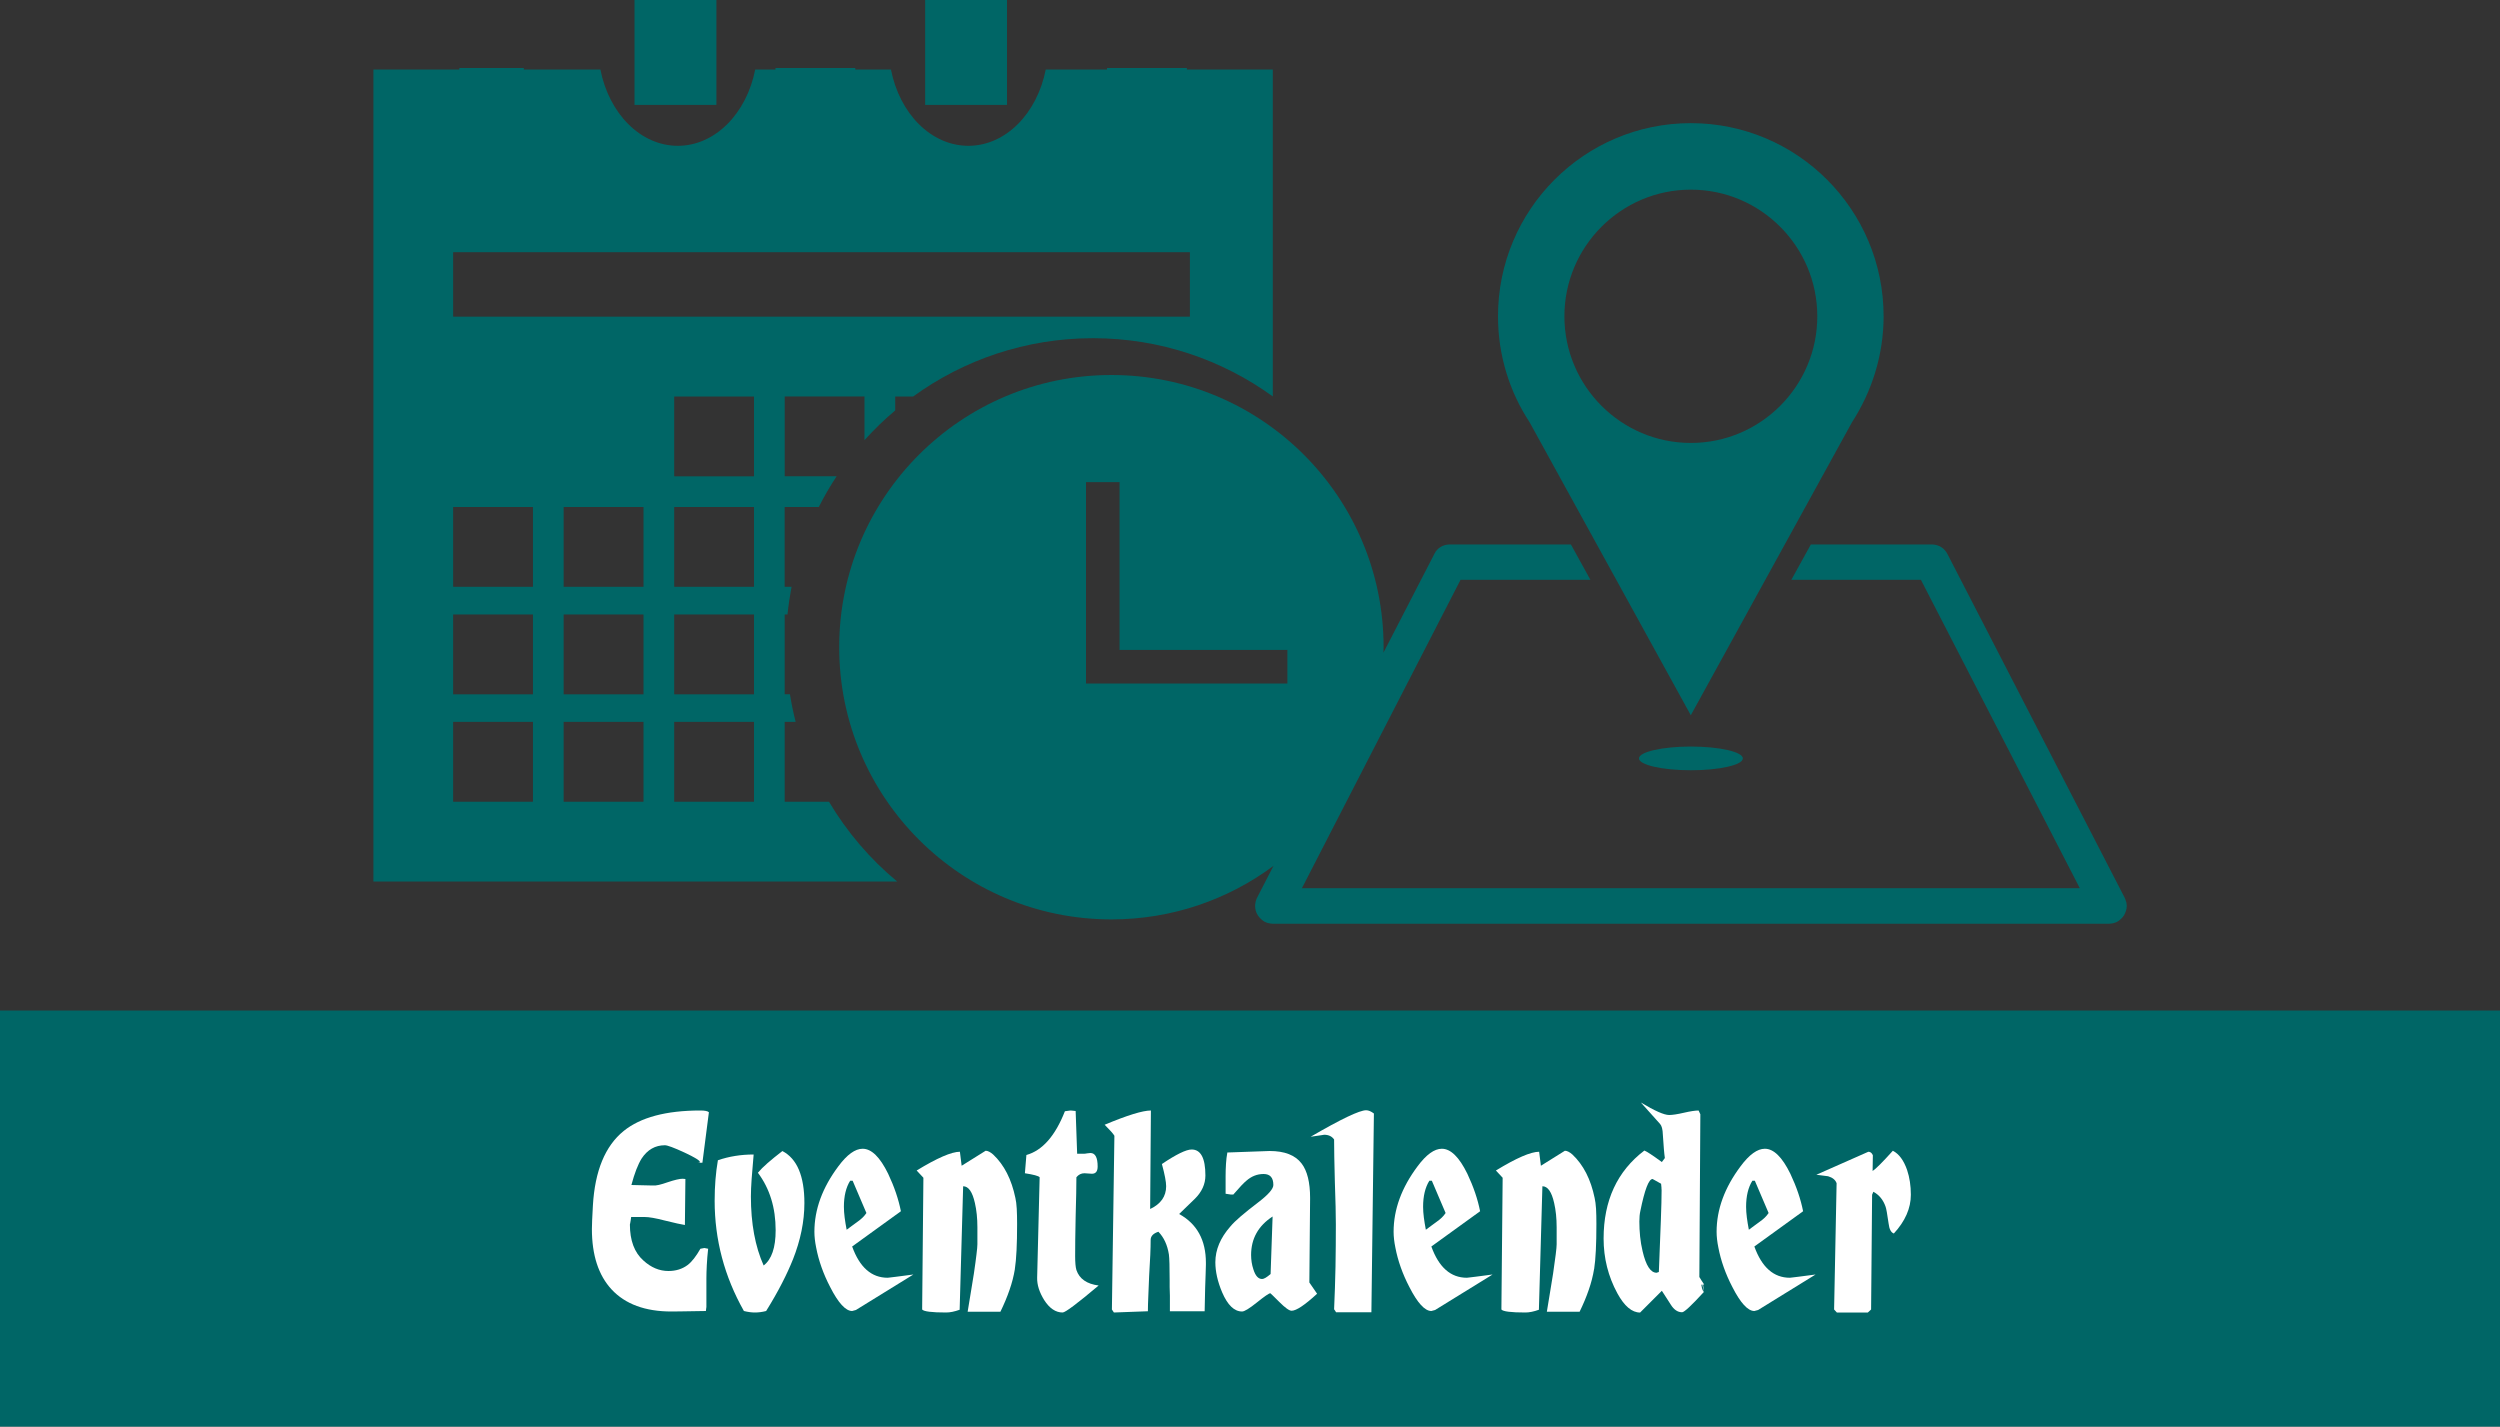
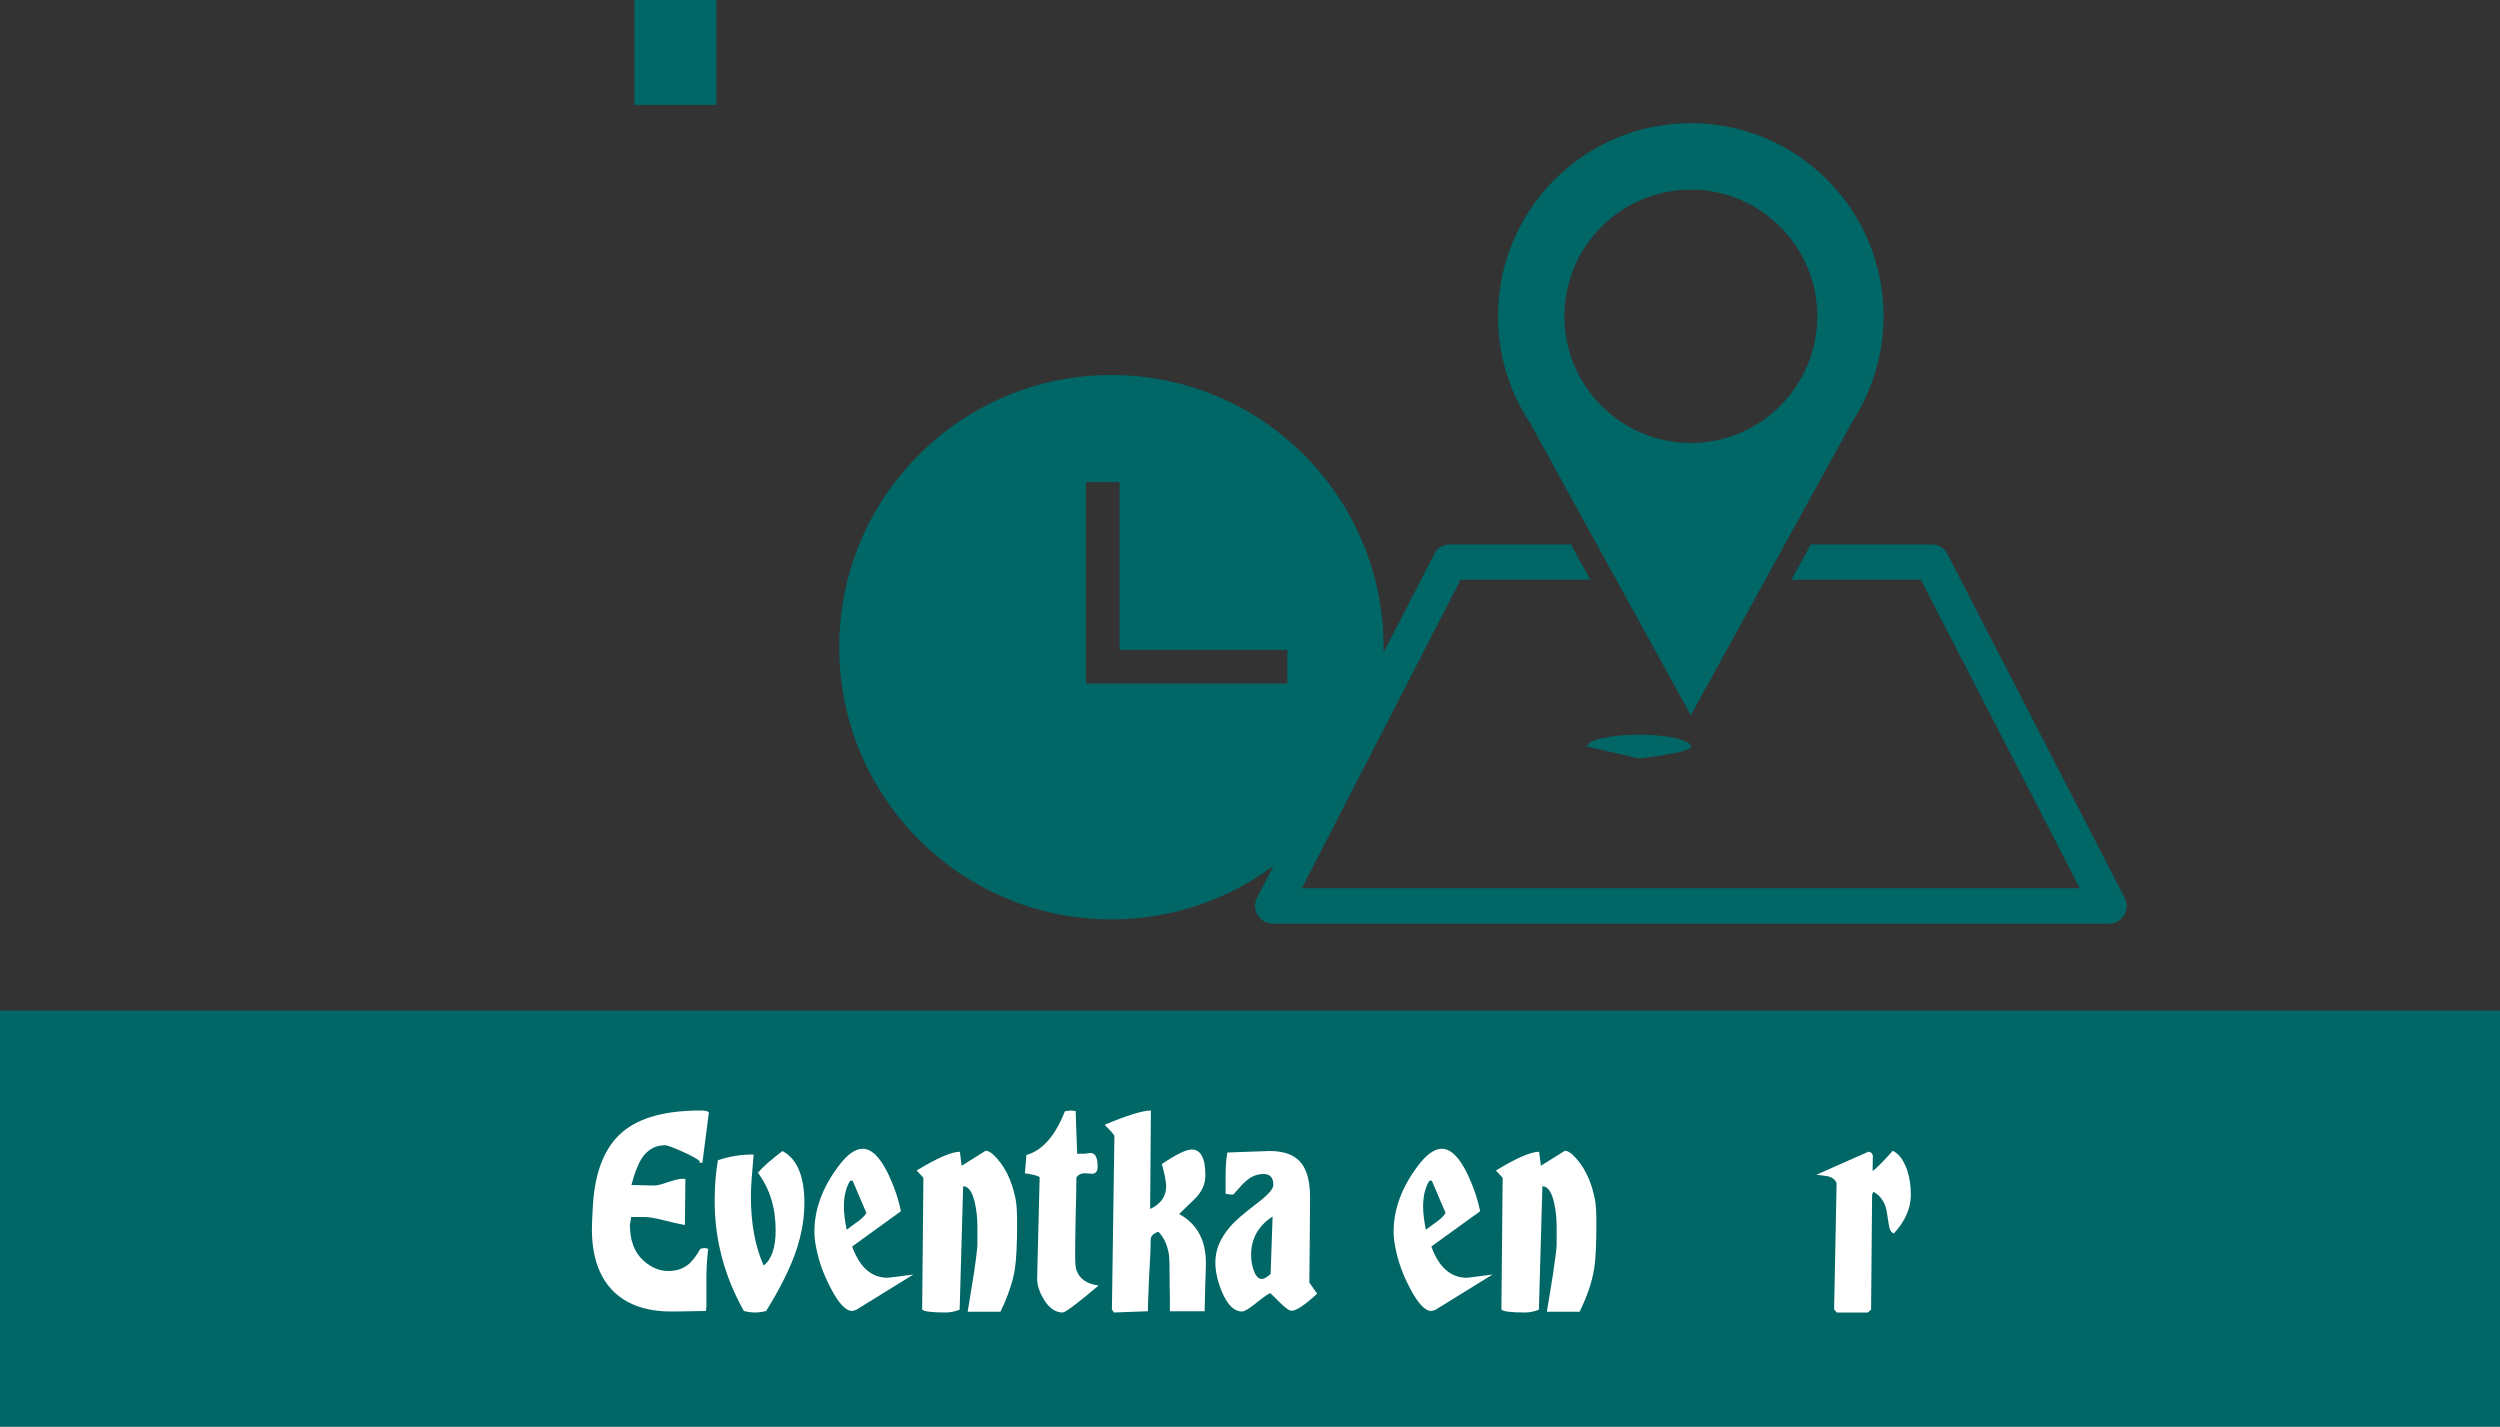
<svg xmlns="http://www.w3.org/2000/svg" id="Ebene_2" data-name="Ebene 2" viewBox="0 0 500 285.31">
  <rect x="0" y="0" width="500" height="285.31" fill="#333333" stroke="none" />
  <defs>
    <style>
      .cls-1 {
        fill: #fff;
      }

      .cls-2 {
        fill: #066;
      }
    </style>
  </defs>
  <g id="Eventkalender">
    <g>
      <path class="cls-2" d="M425.22,180.35c-.06-.28-.17-.51-.28-.79l-35.45-68.75c-.62-1.24-1.81-1.92-3.16-1.92h-24.16l-3.9,7.07h25.91l31.78,61.68h-155.58l31.73-61.68h25.97l-3.9-7.07h-24.22c-1.3,0-2.54.68-3.1,1.92l-10.17,19.72c0-.36.03-.72.03-1.09,0-30.06-24.37-54.44-54.44-54.44s-54.44,24.38-54.44,54.44,24.37,54.44,54.44,54.44c12.15,0,23.37-3.98,32.42-10.71l-3.29,6.38c-.11.28-.23.51-.28.79-.06.28-.11.57-.11.85,0,.62.17,1.3.51,1.81.34.57.85,1.02,1.41,1.36.23.11.51.23.79.28s.56.11.85.11h167.21c.28,0,.56-.06.85-.11.28-.06.51-.17.79-.28.56-.34,1.07-.79,1.41-1.36.28-.51.51-1.19.51-1.81,0-.28-.06-.57-.11-.85ZM217.2,136.7v-40.28h6.71v33.57h33.57v6.71h-40.28Z" />
      <path class="cls-2" d="M338.17,143.03l32.23-58.58c3.95-6.11,6.32-13.4,6.32-21.2,0-21.32-17.27-38.62-38.56-38.62s-38.56,17.3-38.56,38.62c0,7.8,2.31,15.1,6.32,21.2l32.23,58.58ZM338.17,37.93c13.94,0,25.29,11.36,25.29,25.33s-11.35,25.33-25.29,25.33-25.29-11.36-25.29-25.33,11.35-25.33,25.29-25.33Z" />
-       <path class="cls-2" d="M327.79,151.68c0,1.3,4.63,2.37,10.39,2.37s10.39-1.07,10.39-2.37-4.69-2.37-10.39-2.37-10.39,1.07-10.39,2.37Z" />
+       <path class="cls-2" d="M327.79,151.68s10.39-1.07,10.39-2.37-4.69-2.37-10.39-2.37-10.39,1.07-10.39,2.37Z" />
      <rect class="cls-2" x="126.9" width="16.38" height="20.98" />
-       <rect class="cls-2" x="185.03" width="16.37" height="20.98" />
-       <path class="cls-2" d="M165.78,160.35h-8.84v-15.97h2.19c-.46-1.81-.84-3.66-1.14-5.52h-1.05v-15.97h.56c.19-1.87.47-3.71.81-5.53h-1.38v-15.96h6.83c1.07-2.12,2.26-4.17,3.56-6.14h-10.38v-15.96h15.96v8.73c1.91-2.12,3.96-4.11,6.14-5.94v-2.78h3.57c10.11-7.33,22.54-11.67,35.98-11.67s25.86,4.33,35.97,11.65V13.91h-17.19v-.31h-15.97v.31h-12.25c-1.72,8.75-7.99,15.25-15.48,15.25s-13.77-6.5-15.48-15.25h-7.13v-.31h-15.96v.31h-4.06c-1.71,8.75-7.99,15.25-15.48,15.25s-13.77-6.5-15.48-15.25h-15.32v-.31h-12.89v.31h-17.19v162.4h104.76c-5.41-4.48-10.03-9.89-13.64-15.96ZM90.63,50.44h147.35v12.89H90.63v-12.89ZM106.59,160.35h-15.96v-15.97h15.96v15.97ZM106.59,138.86h-15.96v-15.97h15.96v15.97ZM106.59,117.36h-15.96v-15.96h15.96v15.96ZM128.7,160.35h-15.97v-15.97h15.97v15.97ZM128.7,138.86h-15.97v-15.97h15.97v15.97ZM128.7,117.36h-15.97v-15.96h15.97v15.96ZM150.8,160.35h-15.96v-15.97h15.96v15.97ZM150.8,138.86h-15.96v-15.97h15.96v15.97ZM150.8,117.36h-15.96v-15.96h15.96v15.96ZM150.8,95.26h-15.96v-15.96h15.96v15.96Z" />
    </g>
    <rect class="cls-2" y="202.11" width="500" height="83.2" />
    <g>
      <path class="cls-1" d="M140.48,232.55h-1c.33,0,.5-.05.5-.15,0-.3-1.03-.93-3.1-1.9-2.1-.97-3.4-1.45-3.9-1.45-1.93,0-3.48.88-4.65,2.65-.73,1.17-1.42,2.93-2.05,5.3l4.2.1c.37.03.8,0,1.3-.12s1.08-.29,1.75-.53c1.4-.47,2.4-.7,3-.7.2,0,.38.02.55.05l-.1,9.2c-.67-.1-2.02-.4-4.05-.9-1.8-.47-3.13-.7-4-.7h-2.7c-.07.53-.12.92-.18,1.17-.05.25-.07.36-.07.33,0,3.2.9,5.6,2.7,7.2,1.53,1.4,3.2,2.1,5,2.1,1.5,0,2.78-.4,3.85-1.2.83-.63,1.68-1.72,2.55-3.25l.8-.15.75.15c-.13,1.2-.23,2.29-.27,3.28-.05.98-.08,1.86-.08,2.62v5.75c-.03.1-.05.22-.05.35s-.02.28-.05.45c-2.23.03-3.92.06-5.07.08s-1.76.02-1.83.02c-5.23,0-9.22-1.47-11.95-4.4-2.63-2.83-3.95-6.87-3.95-12.1,0-.43.02-1.03.05-1.8.03-.77.08-1.73.15-2.9.4-6.93,2.45-11.9,6.15-14.9,3.37-2.73,8.48-4.1,15.35-4.1.9,0,1.47.12,1.7.35l-1.3,10.1Z" />
      <path class="cls-1" d="M158.58,251.9c-.57,1.43-1.29,3.01-2.17,4.72-.88,1.72-1.94,3.58-3.18,5.58-.77.2-1.52.3-2.25.3-.67,0-1.4-.1-2.2-.3-3.9-6.9-5.85-14.25-5.85-22.05,0-2.93.22-5.63.65-8.1,2.23-.77,4.62-1.15,7.15-1.15-.17,1.83-.3,3.45-.4,4.85-.1,1.4-.15,2.58-.15,3.55,0,5.4.85,10,2.55,13.8,1.6-1.23,2.4-3.58,2.4-7.05,0-4.5-1.18-8.33-3.55-11.5.47-.57,1.11-1.21,1.92-1.92.82-.72,1.81-1.52,2.98-2.42,2.93,1.53,4.4,5,4.4,10.4,0,3.67-.77,7.43-2.3,11.3Z" />
      <path class="cls-1" d="M171.18,262l-.75.2c-1.3,0-2.77-1.6-4.4-4.8-1.37-2.63-2.3-5.27-2.8-7.9-.23-1.13-.35-2.18-.35-3.15,0-4.47,1.6-8.83,4.8-13.1,1.73-2.33,3.35-3.5,4.85-3.5,1.77,0,3.47,1.67,5.1,5,1.23,2.6,2.08,5.1,2.55,7.5l-9.75,7.05c1.5,4.17,3.87,6.25,7.1,6.25.03,0,.18-.02.45-.05.27-.03.68-.08,1.25-.15l3.45-.45-11.5,7.1ZM170.53,236.15h-.5c-.83,1.33-1.25,3.07-1.25,5.2,0,.67.05,1.38.15,2.15.1.77.23,1.58.4,2.45.37-.27.72-.53,1.05-.78.33-.25.68-.51,1.05-.77.83-.57,1.45-1.17,1.85-1.8l-2.75-6.45Z" />
      <path class="cls-1" d="M202.98,253.8c-.23,1.4-.59,2.8-1.08,4.2-.48,1.4-1.09,2.85-1.82,4.35h-6.55c.27-1.7.51-3.18.73-4.45.22-1.27.39-2.33.52-3.2.23-1.6.41-2.88.52-3.85.12-.97.18-1.63.18-2v-3.4c0-1.8-.17-3.42-.5-4.85-.5-2.23-1.28-3.35-2.35-3.35l-.7,24.7c-1.03.37-1.93.55-2.7.55-2.87,0-4.47-.2-4.8-.6l.25-26.35-1.35-1.45c4.1-2.5,6.98-3.75,8.65-3.75l.35,2.8,4.8-3c.43,0,.93.25,1.5.75,2.2,2.07,3.68,4.97,4.45,8.7.13.57.22,1.28.27,2.15.05.87.07,1.88.07,3.05,0,4.07-.15,7.07-.45,9Z" />
      <path class="cls-1" d="M212.53,262.5c-1.4,0-2.63-.83-3.7-2.5-.97-1.57-1.43-3.05-1.4-4.45l.5-20.1c-.23-.27-1.22-.53-2.95-.8l.3-3.65c3.2-.9,5.77-3.82,7.7-8.75l1.1-.15s.13,0,.3.02c.17.02.42.04.75.08l.3,8.55h1.35c.13,0,.35-.02.65-.08.3-.05.52-.07.65-.07.97,0,1.45.9,1.45,2.7,0,.97-.38,1.45-1.15,1.45-.17,0-.42-.02-.75-.05-.33-.03-.58-.05-.75-.05-.63,0-1.17.27-1.6.8,0,1.73-.05,4.35-.15,7.85-.03,1.77-.06,3.31-.08,4.62-.02,1.32-.02,2.41-.02,3.28,0,1.3.08,2.23.25,2.8.6,1.77,2.08,2.8,4.45,3.1-4.27,3.6-6.67,5.4-7.2,5.4Z" />
      <path class="cls-1" d="M241.18,252.5v.45l-.05,1.75c-.03.67-.07,1.63-.1,2.9-.03,1.27-.07,2.82-.1,4.65h-6.95v-3.1c-.03-.67-.05-1.25-.05-1.75v-1.35c0-2.67-.05-4.38-.15-5.15-.3-1.9-1-3.42-2.1-4.55-1.03.33-1.55.88-1.55,1.65,0,1.63-.1,4.02-.3,7.15-.07,1.6-.12,2.98-.17,4.15-.05,1.17-.08,2.15-.08,2.95l-6.8.25-.4-.6.5-34.75c-.23-.4-.88-1.13-1.95-2.2,4.53-1.9,7.62-2.85,9.25-2.85l-.15,19.7c2.13-1,3.2-2.52,3.2-4.55,0-.87-.28-2.35-.85-4.45,2.87-1.93,4.85-2.9,5.95-2.9,1.83,0,2.75,1.73,2.75,5.2,0,1.73-.72,3.3-2.15,4.7l-3.1,3c3.57,1.97,5.35,5.22,5.35,9.75v-.05Z" />
      <path class="cls-1" d="M258.32,262.15c-.47,0-1.28-.58-2.45-1.75-1.17-1.17-1.77-1.75-1.8-1.75-.27,0-1.17.62-2.7,1.85-1.5,1.2-2.48,1.8-2.95,1.8-1.57,0-2.9-1.28-4-3.85-.9-2.13-1.35-4.13-1.35-6,0-2.5,1-4.88,3-7.15.47-.57,1.17-1.25,2.1-2.05.93-.8,2.1-1.73,3.5-2.8,2-1.53,3-2.68,3-3.45,0-1.47-.65-2.2-1.95-2.2s-2.42.45-3.45,1.35c-.5.4-1.37,1.32-2.6,2.75h-.55l-1-.15v-3.5c0-.87.03-1.7.08-2.5s.14-1.55.27-2.25c5.4-.2,8.22-.3,8.45-.3,3,0,5.13.83,6.4,2.5,1.13,1.47,1.7,3.77,1.7,6.9,0,.07-.05,5.7-.15,16.9l1.55,2.25c-2.47,2.27-4.17,3.4-5.1,3.4ZM250.22,251c0,1,.15,1.95.45,2.85.4,1.3.98,1.95,1.75,1.95.37,0,.93-.33,1.7-1l.4-11.5c-2.87,1.87-4.3,4.43-4.3,7.7Z" />
-       <path class="cls-1" d="M274.27,262.45h-7.05l-.4-.6c.13-2.83.22-5.67.28-8.5.05-2.83.07-5.67.07-8.5,0-.97-.02-2.15-.05-3.55-.03-1.4-.08-3.05-.15-4.95-.1-3.73-.15-6.55-.15-8.45-.43-.63-1.1-.95-2-.95.03,0-.17.03-.62.1-.45.07-1.14.17-2.07.3,6.07-3.53,9.77-5.3,11.1-5.3.47,0,.98.22,1.55.65l-.5,39.75Z" />
      <path class="cls-1" d="M287.02,262l-.75.2c-1.3,0-2.77-1.6-4.4-4.8-1.37-2.63-2.3-5.27-2.8-7.9-.23-1.13-.35-2.18-.35-3.15,0-4.47,1.6-8.83,4.8-13.1,1.73-2.33,3.35-3.5,4.85-3.5,1.77,0,3.47,1.67,5.1,5,1.23,2.6,2.08,5.1,2.55,7.5l-9.75,7.05c1.5,4.17,3.87,6.25,7.1,6.25.03,0,.18-.02.45-.05.27-.03.68-.08,1.25-.15l3.45-.45-11.5,7.1ZM286.37,236.15h-.5c-.83,1.33-1.25,3.07-1.25,5.2,0,.67.05,1.38.15,2.15.1.77.23,1.58.4,2.45.37-.27.72-.53,1.05-.78s.68-.51,1.05-.77c.83-.57,1.45-1.17,1.85-1.8l-2.75-6.45Z" />
      <path class="cls-1" d="M318.82,253.8c-.23,1.4-.59,2.8-1.08,4.2-.48,1.4-1.09,2.85-1.82,4.35h-6.55c.27-1.7.51-3.18.73-4.45.22-1.27.39-2.33.52-3.2.23-1.6.41-2.88.53-3.85s.18-1.63.18-2v-3.4c0-1.8-.17-3.42-.5-4.85-.5-2.23-1.28-3.35-2.35-3.35l-.7,24.7c-1.03.37-1.93.55-2.7.55-2.87,0-4.47-.2-4.8-.6l.25-26.35-1.35-1.45c4.1-2.5,6.98-3.75,8.65-3.75l.35,2.8,4.8-3c.43,0,.93.25,1.5.75,2.2,2.07,3.68,4.97,4.45,8.7.13.57.22,1.28.28,2.15.05.87.07,1.88.07,3.05,0,4.07-.15,7.07-.45,9Z" />
-       <path class="cls-1" d="M340.62,256.9l.15,1.5c-2.47,2.7-3.92,4.05-4.35,4.05-.87,0-1.62-.5-2.25-1.5-.2-.33-.45-.72-.75-1.17-.3-.45-.65-.99-1.05-1.62l-4.35,4.35c-1.63,0-3.15-1.28-4.55-3.85-1.83-3.37-2.75-7.02-2.75-10.95,0-7.6,2.72-13.47,8.15-17.6.47.17,1.63.93,3.5,2.3l.6-.8c-.07-.47-.13-1.09-.2-1.88s-.13-1.71-.2-2.78c-.03-1.07-.22-1.78-.55-2.15l-3.85-4.3c2.77,1.67,4.65,2.5,5.65,2.5.67,0,1.65-.15,2.95-.45,1.3-.3,2.28-.45,2.95-.45l.35.75-.2,32.55c.1.17.23.38.38.62.15.25.34.54.58.88h-.2ZM332.3,237.58c-.02-.22-.04-.49-.08-.83l-1.7-.95c-.77,0-1.58,2.13-2.45,6.4-.13.57-.2,1.27-.2,2.1,0,1,.05,2,.15,3s.27,1.98.5,2.95c.67,2.87,1.6,4.3,2.8,4.3l.45-.15c.17-4.17.3-7.6.4-10.3.1-2.7.15-4.72.15-6.05,0-.1,0-.26-.03-.47ZM340.47,256.9l-.2.05c.1.73.27,1.22.5,1.45l-.3-1.5Z" />
-       <path class="cls-1" d="M351.62,262l-.75.2c-1.3,0-2.77-1.6-4.4-4.8-1.37-2.63-2.3-5.27-2.8-7.9-.23-1.13-.35-2.18-.35-3.15,0-4.47,1.6-8.83,4.8-13.1,1.73-2.33,3.35-3.5,4.85-3.5,1.77,0,3.47,1.67,5.1,5,1.23,2.6,2.08,5.1,2.55,7.5l-9.75,7.05c1.5,4.17,3.87,6.25,7.1,6.25.03,0,.18-.02.45-.05.27-.03.68-.08,1.25-.15l3.45-.45-11.5,7.1ZM350.97,236.15h-.5c-.83,1.33-1.25,3.07-1.25,5.2,0,.67.05,1.38.15,2.15.1.77.23,1.58.4,2.45.37-.27.72-.53,1.05-.78s.68-.51,1.05-.77c.83-.57,1.45-1.17,1.85-1.8l-2.75-6.45Z" />
      <path class="cls-1" d="M378.77,246.7c-.57-.2-.92-.87-1.05-2-.27-1.9-.47-3.02-.6-3.35-.47-1.37-1.28-2.37-2.45-3l-.25.6-.2,22.95-.65.6h-6.2l-.55-.6.5-25.25c-.23-.67-.8-1.13-1.7-1.4-.2-.03-.98-.13-2.35-.3l10.4-4.6c.4,0,.7.23.9.7l-.05,3.15c.63-.4,1.98-1.75,4.05-4.05,1.23.63,2.18,1.92,2.85,3.85.5,1.5.75,3.15.75,4.95,0,2.7-1.13,5.28-3.4,7.75Z" />
    </g>
  </g>
</svg>